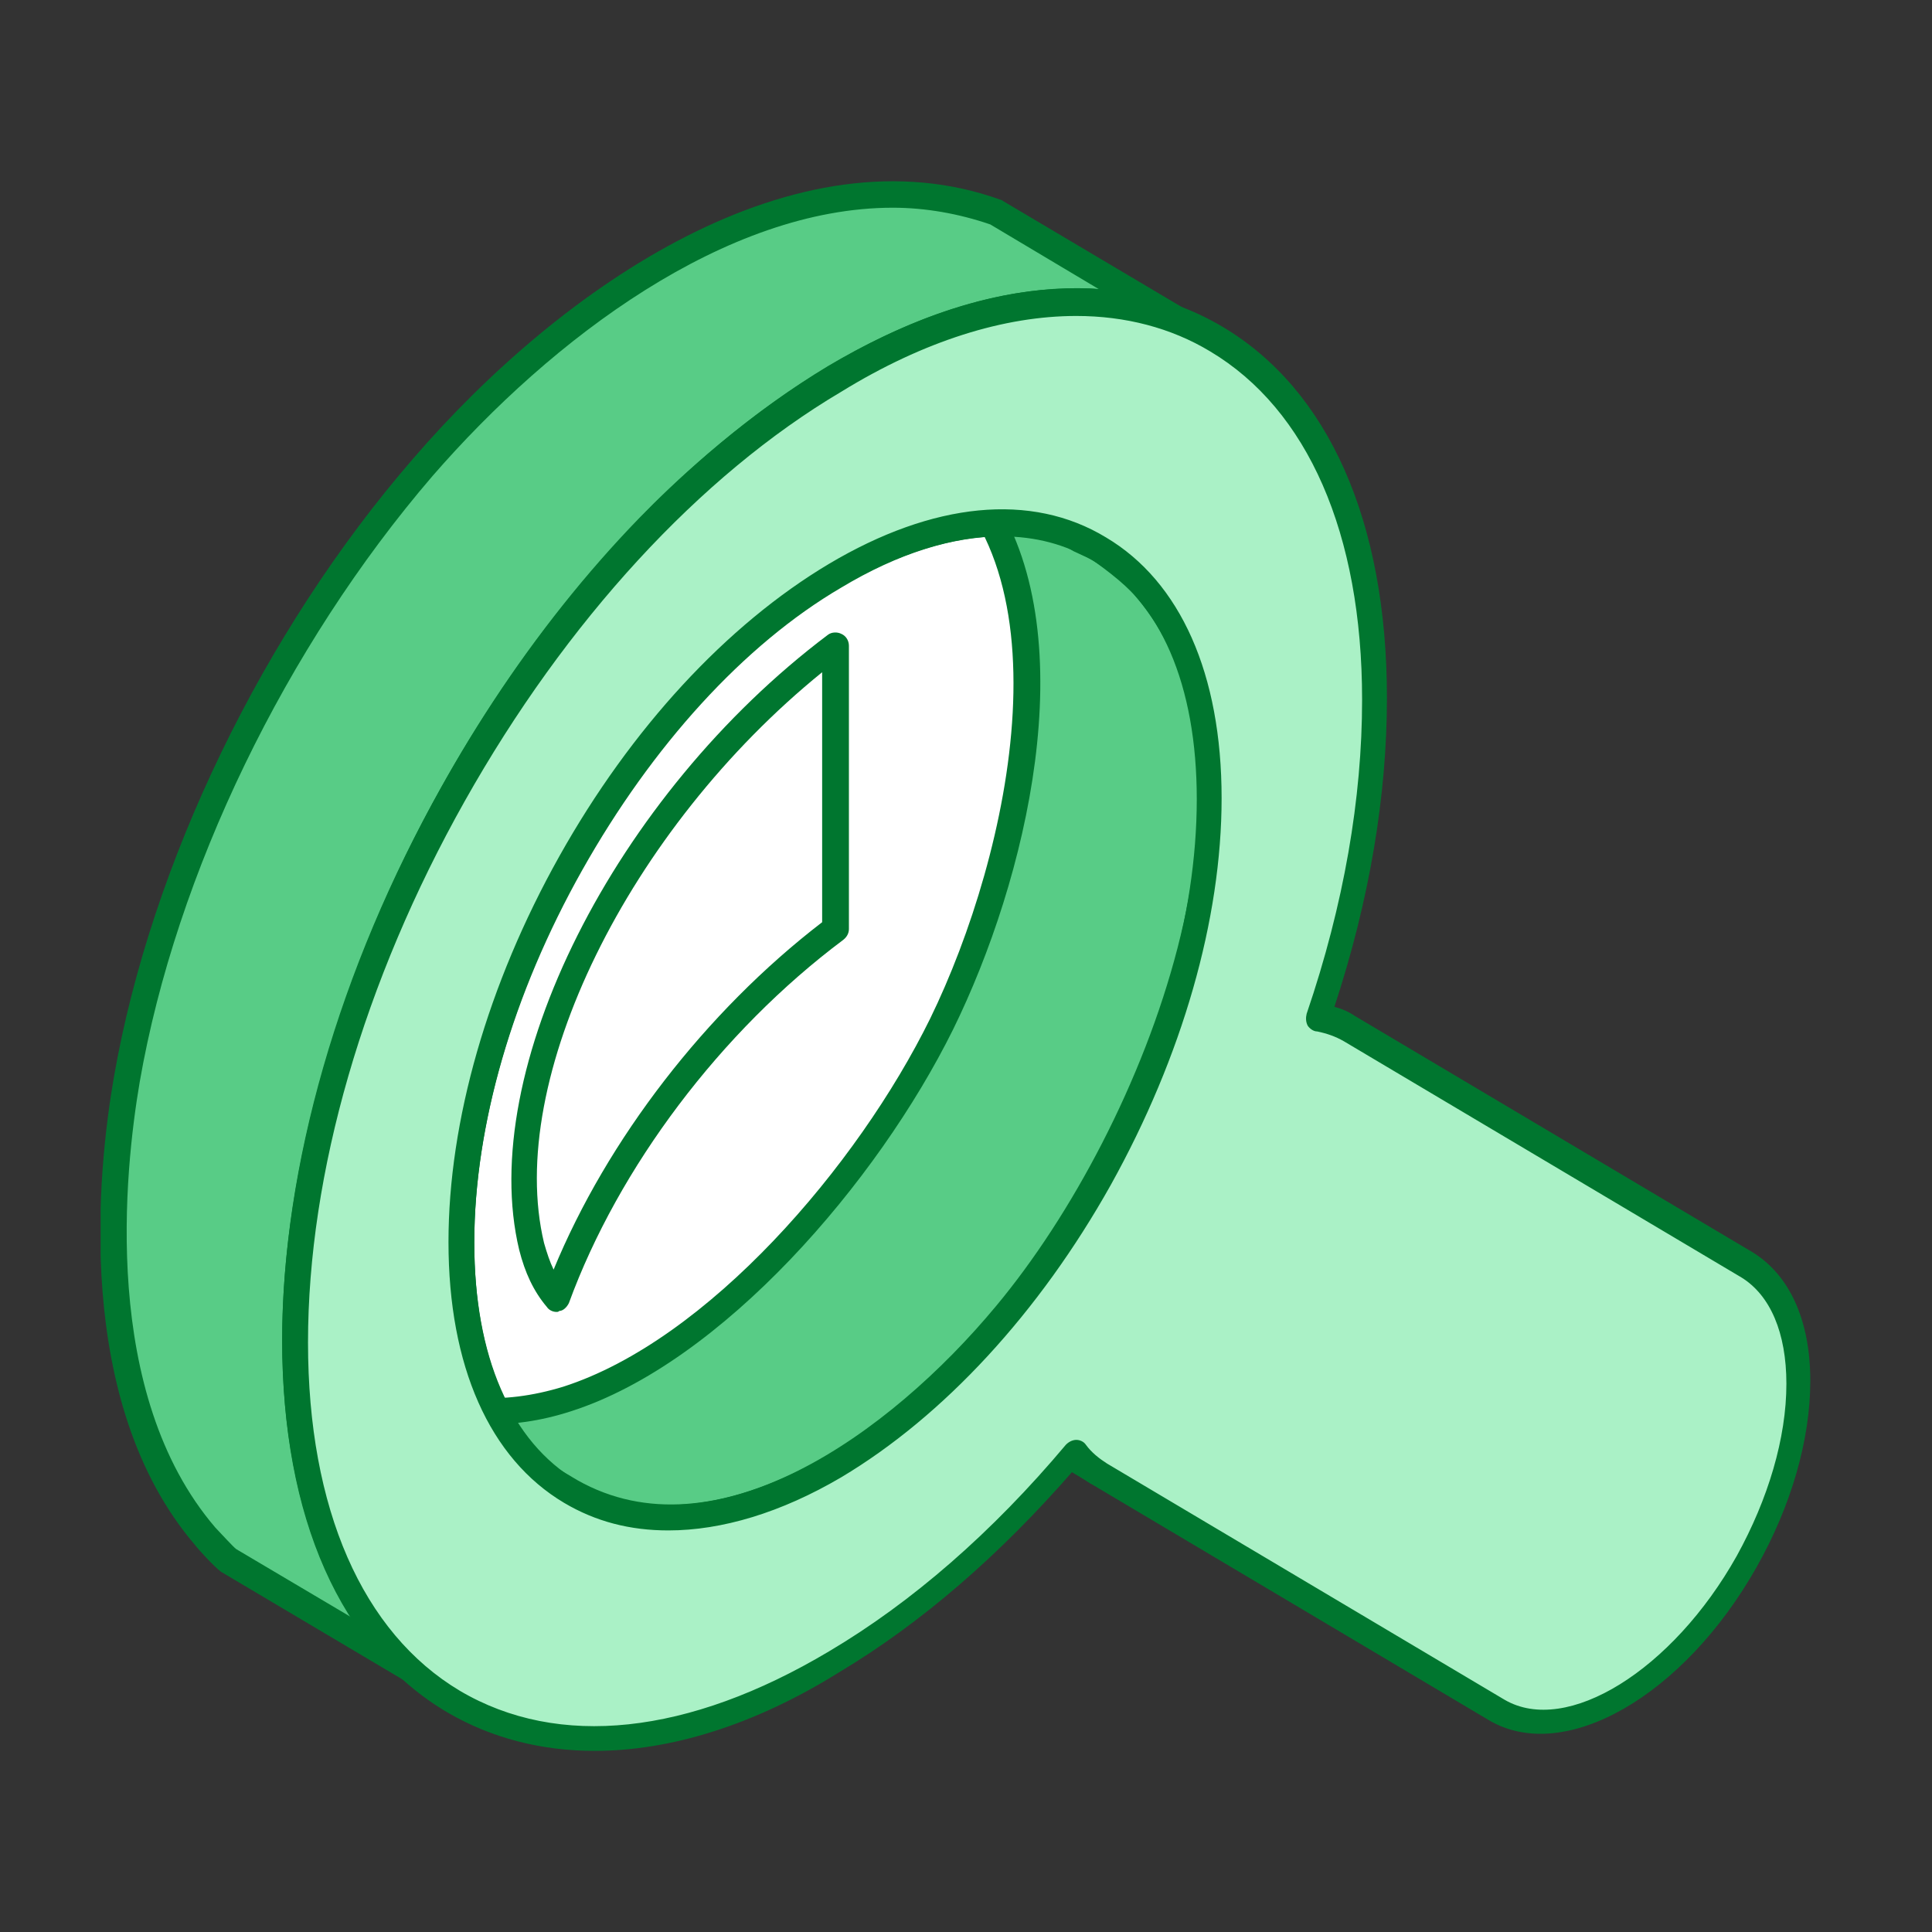
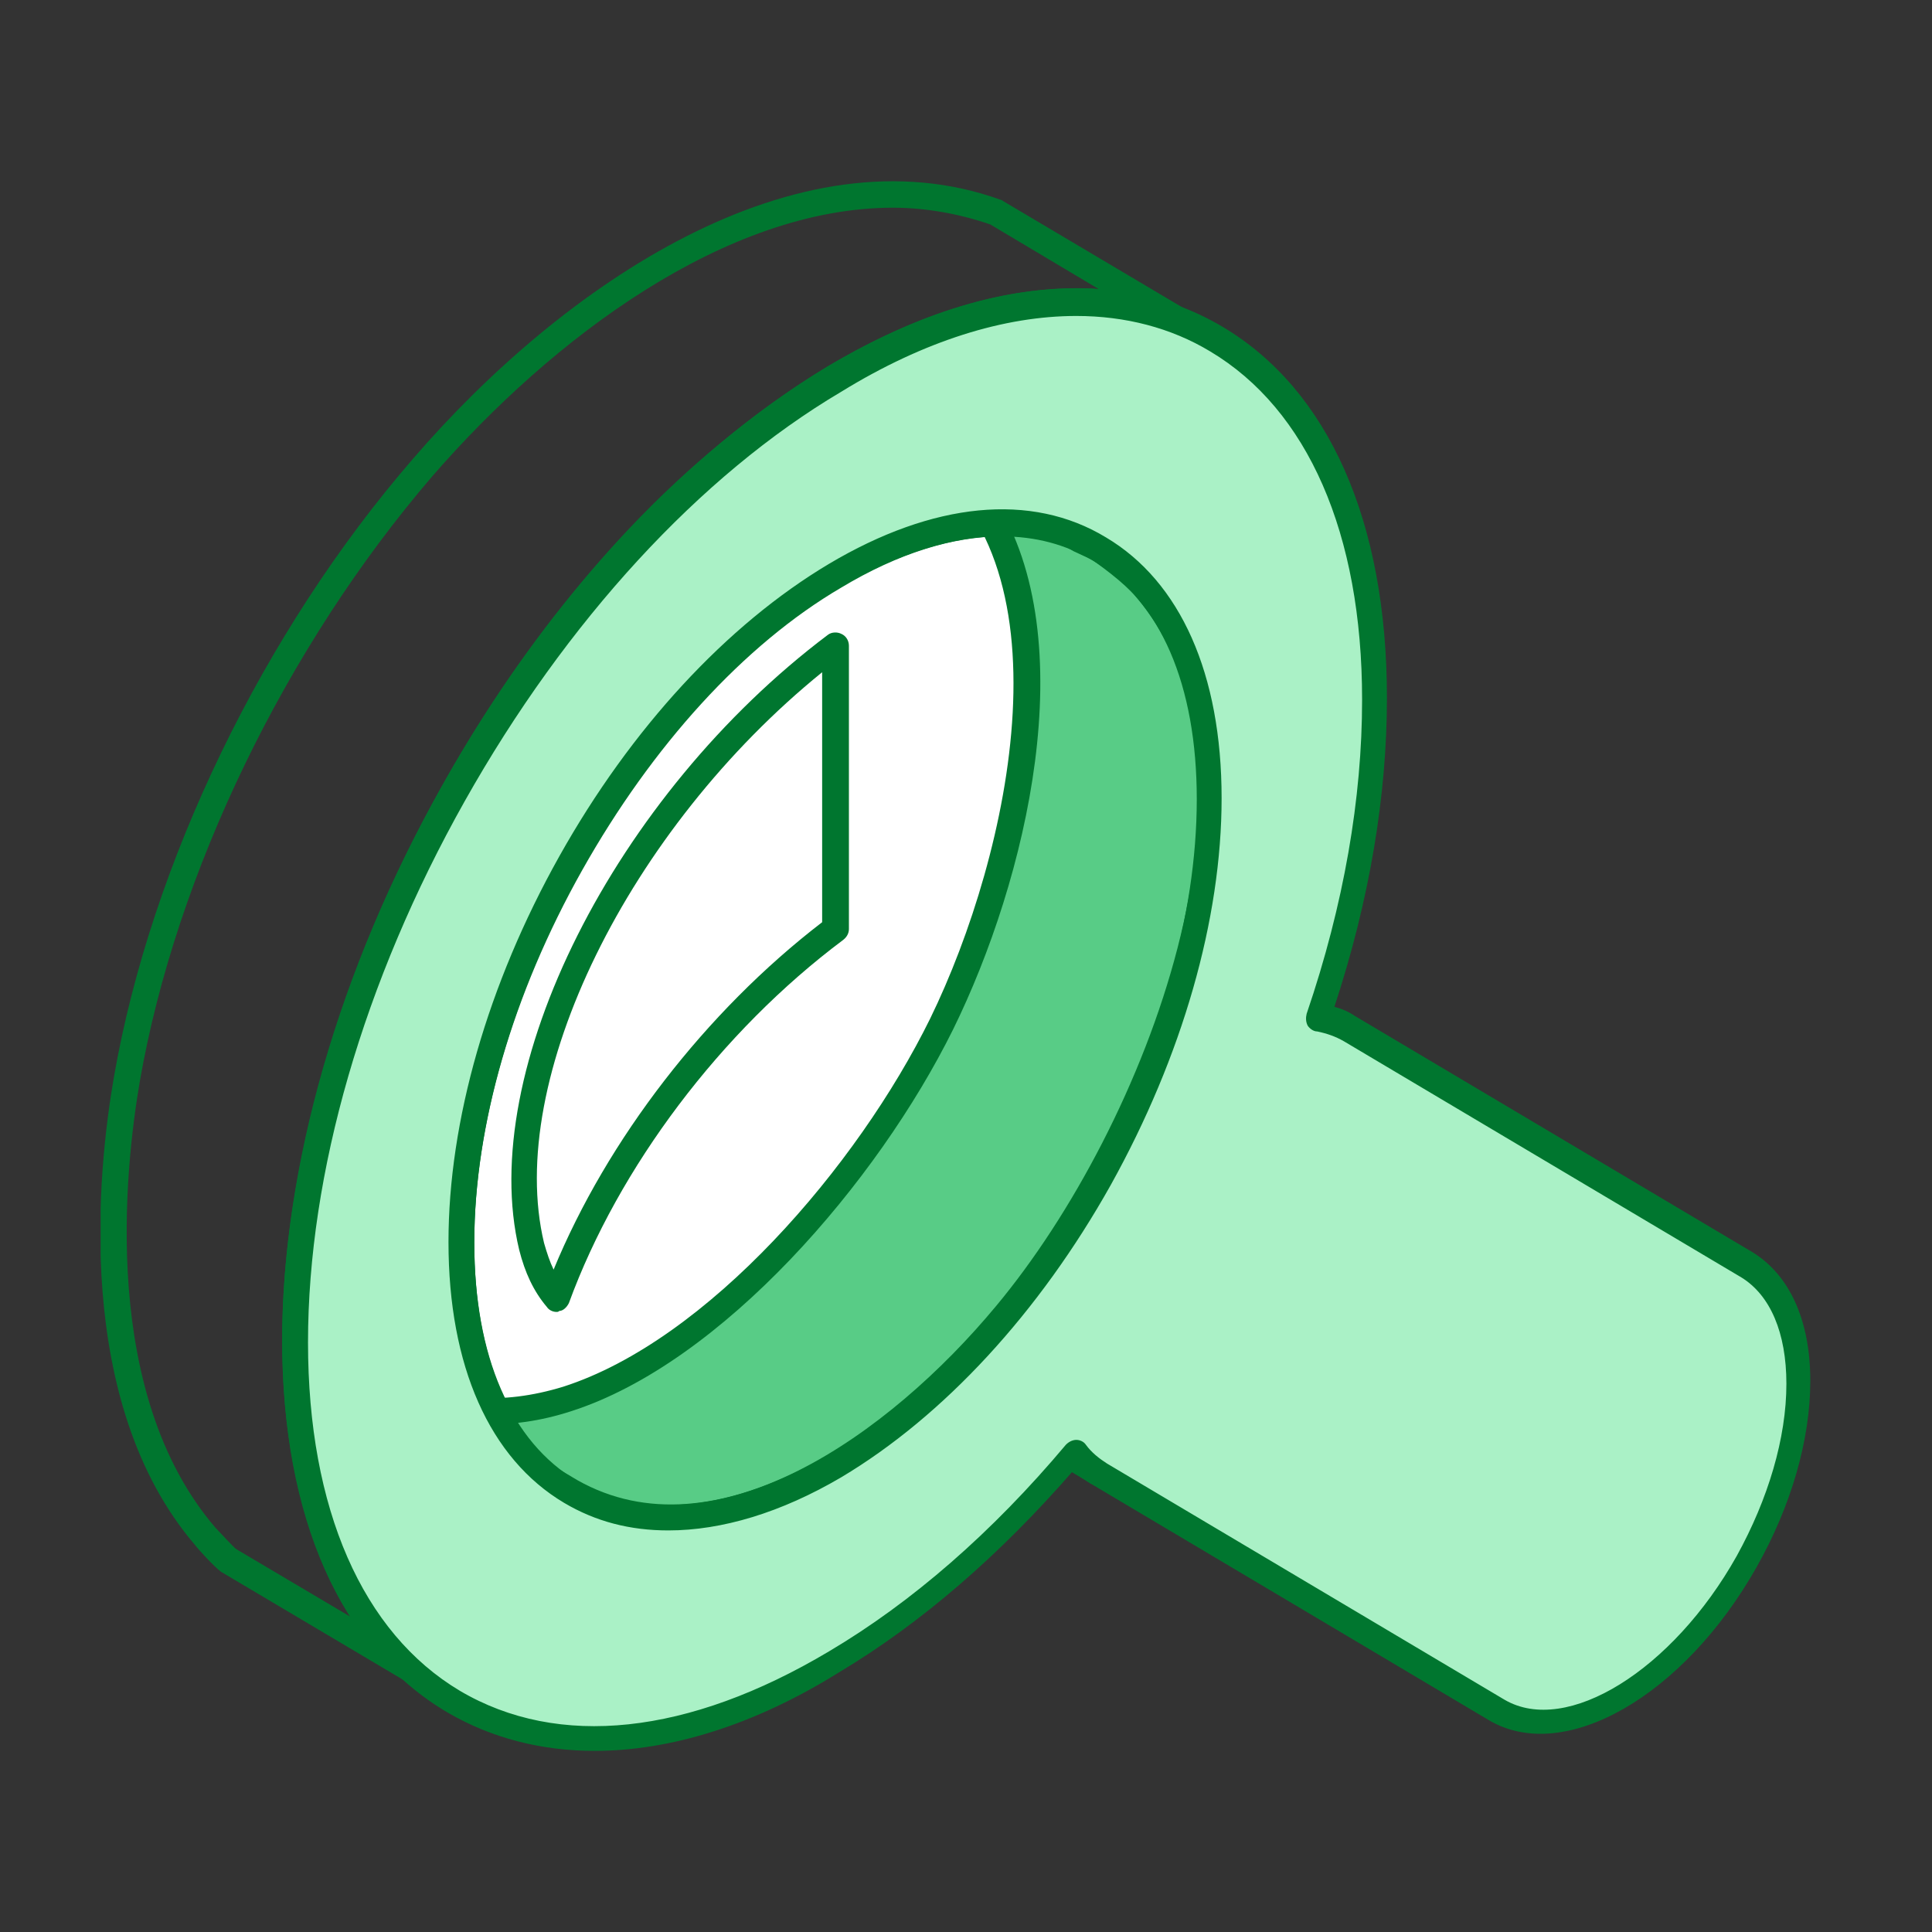
<svg xmlns="http://www.w3.org/2000/svg" width="96" height="96" viewBox="0 0 96 96" fill="none">
  <rect x="0" y="0" width="96" height="96" fill="#333333" stroke="none" />
  <g clip-path="url(#clip0)">
    <path fill-rule="evenodd" clip-rule="evenodd" d="M41.517 28.61C31.26 34.723 22.95 49.54 22.95 61.717C22.95 73.943 31.26 78.882 41.517 72.769C51.774 66.656 60.084 51.839 60.084 39.662C60.084 27.436 51.774 22.497 41.517 28.61Z" fill="white" />
    <path fill-rule="evenodd" clip-rule="evenodd" d="M41.802 29.148C31.735 35.114 23.567 49.736 23.567 61.717C23.567 67.39 25.372 71.547 28.696 73.552C31.972 75.508 36.436 75.019 41.184 72.231C51.251 66.265 59.419 51.643 59.419 39.662C59.419 33.989 57.615 29.833 54.291 27.828C51.014 25.871 46.55 26.36 41.802 29.148ZM33.207 76.046C31.307 76.046 29.598 75.606 28.031 74.677C24.327 72.476 22.285 67.879 22.285 61.717C22.285 49.345 30.738 34.234 41.184 28.023C46.36 24.942 51.251 24.453 54.955 26.703C58.659 28.903 60.701 33.5 60.701 39.662C60.701 52.034 52.249 67.194 41.802 73.356C38.81 75.165 35.866 76.046 33.207 76.046Z" fill="#00762F" />
-     <path fill-rule="evenodd" clip-rule="evenodd" d="M41.517 46.166C35.154 50.959 30.12 57.903 27.698 64.505C27.176 63.869 26.749 63.087 26.464 61.962C24.327 53.306 31.117 39.907 41.517 32.082V46.166Z" fill="white" />
    <path fill-rule="evenodd" clip-rule="evenodd" d="M40.852 33.403C31.26 41.178 25.087 53.648 27.034 61.766C27.176 62.255 27.318 62.695 27.508 63.087C30.168 56.631 35.059 50.274 40.852 45.824V33.403ZM27.651 65.189C27.461 65.189 27.271 65.091 27.176 64.945C26.511 64.162 26.084 63.233 25.799 62.108C23.662 53.208 30.547 39.515 41.137 31.544C41.327 31.398 41.612 31.398 41.802 31.495C42.039 31.593 42.182 31.838 42.182 32.082V46.166C42.182 46.362 42.087 46.557 41.897 46.704C35.818 51.252 30.737 58.001 28.268 64.749C28.173 64.945 27.983 65.14 27.793 65.14C27.746 65.189 27.698 65.189 27.651 65.189Z" fill="#00762F" />
-     <path fill-rule="evenodd" clip-rule="evenodd" d="M49.495 10.565L58.564 15.944C56.902 15.357 55.478 15.064 53.721 15.015C45.743 14.917 37.718 20.639 32.304 26.214C22.57 36.239 14.687 52.279 14.687 66.608C14.687 72.231 15.969 78.491 20.006 82.501L20.386 82.892L11.316 77.513C11.126 77.366 10.366 76.535 10.176 76.339C5.143 70.471 5.048 60.935 6.33 53.648C8.134 43.183 13.595 31.838 21.05 23.231C27.556 15.651 39.047 6.75 49.495 10.565Z" fill="#58CC86" />
    <path fill-rule="evenodd" clip-rule="evenodd" d="M44.364 10.321C36.101 10.321 27.459 16.776 21.475 23.672C14.21 32.132 8.749 43.379 6.945 53.747C6.185 58.197 4.998 69.249 10.696 75.9C10.934 76.144 11.598 76.878 11.741 76.976L17.439 80.35C14.685 76.046 14.02 70.667 14.02 66.608C14.02 53.111 21.143 36.68 31.78 25.725C35.104 22.302 43.889 14.331 53.434 14.331C53.529 14.331 53.576 14.331 53.671 14.331C54.003 14.331 54.336 14.331 54.621 14.38L49.207 11.152C47.64 10.614 45.978 10.321 44.364 10.321ZM20.383 83.577C20.288 83.577 20.146 83.528 20.051 83.48L10.981 78.1C10.649 77.856 9.841 76.976 9.699 76.78C3.621 69.689 4.855 58.148 5.663 53.502C7.515 42.89 13.07 31.398 20.526 22.791C27.981 14.135 39.568 6.262 49.73 9.93C49.777 9.93 49.825 9.979 49.825 9.979L58.894 15.358C59.179 15.505 59.322 15.896 59.179 16.189C59.037 16.483 58.705 16.678 58.372 16.532C56.758 15.945 55.38 15.7 53.718 15.651C53.623 15.651 53.576 15.651 53.481 15.651C44.411 15.651 35.959 23.329 32.777 26.655C22.378 37.364 15.35 53.453 15.35 66.608C15.35 71.303 16.252 77.807 20.478 82.061L20.858 82.404C21.096 82.648 21.143 83.04 20.953 83.284C20.811 83.48 20.621 83.577 20.383 83.577Z" fill="#00762F" />
-     <path fill-rule="evenodd" clip-rule="evenodd" d="M54.386 73.063L45.363 67.683L45.268 67.635L45.173 67.586L45.078 67.488L45.031 67.439L44.936 67.341L44.888 67.292L44.793 67.243L44.698 67.145L44.651 67.097L44.556 66.999L44.508 66.901L44.461 66.852L44.366 66.754L53.436 72.133L53.483 72.231L53.578 72.329L53.626 72.378L53.721 72.476L53.768 72.525L53.863 72.623L53.911 72.671L54.006 72.769L54.053 72.818L54.148 72.867L54.243 72.965L54.338 73.014L54.386 73.063Z" fill="white" />
    <path fill-rule="evenodd" clip-rule="evenodd" d="M54.386 73.747C54.291 73.747 54.196 73.747 54.101 73.65L45.031 68.27L44.888 68.172L44.698 68.026L44.508 67.879L44.319 67.732L44.176 67.585C44.176 67.585 44.034 67.439 44.034 67.39L43.891 67.243C43.701 66.999 43.701 66.608 43.891 66.363C44.081 66.118 44.461 66.07 44.698 66.216L53.768 71.596C53.816 71.644 53.911 71.693 53.958 71.742L53.816 71.938L53.911 71.987L54.053 71.84L53.958 71.987L54.101 72.085L54.196 71.987L54.148 72.133L54.243 72.231L54.291 72.133L54.243 72.231L54.386 72.329L54.433 72.28V72.329L54.575 72.427V72.476L54.718 72.574C55.003 72.769 55.098 73.209 54.955 73.503C54.765 73.601 54.575 73.747 54.386 73.747Z" fill="#00762F" />
    <path fill-rule="evenodd" clip-rule="evenodd" d="M28.363 74.139L19.293 68.759C29.503 74.53 42.087 60.348 46.788 50.812C50.729 42.743 54.433 27.339 45.601 21.813C48.355 23.475 54.955 26.801 56.902 29.148C64.547 38.097 57.33 56.436 49.969 65.287C45.221 71.058 35.961 78.442 28.363 74.139Z" fill="#58CC86" />
    <path fill-rule="evenodd" clip-rule="evenodd" d="M28.696 73.552C35.534 77.415 44.176 71.302 49.495 64.896C56.997 55.898 63.74 38.146 56.427 29.637C55.24 28.268 52.154 26.36 49.447 24.844C53.863 31.837 51.014 43.721 47.358 51.154C43.606 58.734 35.866 67.732 28.363 70.128C26.844 70.618 25.419 70.813 23.994 70.764L28.696 73.552ZM33.302 76.095C31.497 76.095 29.74 75.654 28.078 74.725L19.008 69.346C18.724 69.15 18.581 68.759 18.771 68.466C18.961 68.123 19.341 68.026 19.626 68.221C22.142 69.639 24.944 69.835 27.983 68.906C35.154 66.607 42.609 57.952 46.218 50.616C50.207 42.449 53.483 27.632 45.268 22.546C44.983 22.35 44.888 21.959 45.031 21.617C45.221 21.323 45.601 21.226 45.886 21.372C46.503 21.715 47.263 22.155 48.117 22.644C51.346 24.453 55.715 26.898 57.377 28.806C65.165 37.901 58.232 56.485 50.444 65.825C46.075 71.009 39.522 76.095 33.302 76.095Z" fill="#00762F" />
    <path fill-rule="evenodd" clip-rule="evenodd" d="M54.623 27.241L45.601 21.861L45.268 21.715L44.936 21.519L44.603 21.372L53.673 26.752L54.006 26.898L54.338 27.094L54.623 27.241Z" fill="white" />
    <path fill-rule="evenodd" clip-rule="evenodd" d="M54.623 27.925C54.528 27.925 54.386 27.877 54.291 27.828L53.341 27.387L44.271 21.959C43.986 21.812 43.844 21.372 44.033 21.079C44.176 20.786 44.556 20.639 44.888 20.786L45.933 21.323L55.003 26.752C55.335 26.898 55.43 27.339 55.24 27.632C55.098 27.779 54.86 27.925 54.623 27.925Z" fill="#00762F" />
    <path fill-rule="evenodd" clip-rule="evenodd" d="M54.623 27.241C51.251 25.236 46.598 25.529 41.469 28.61C36.388 31.642 31.735 36.874 28.363 42.89C24.992 48.856 22.95 55.653 22.95 61.717C22.95 67.83 25.039 72.085 28.363 74.09C31.735 76.095 36.388 75.801 41.517 72.72C46.645 69.688 51.299 64.456 54.67 58.441C57.994 52.523 60.084 45.726 60.084 39.662C60.084 33.549 57.994 29.246 54.623 27.241ZM41.517 18.78C48.925 14.379 55.62 13.939 60.464 16.824C65.307 19.71 68.299 25.871 68.299 34.723C68.299 39.809 67.302 45.237 65.497 50.567C66.02 50.665 66.542 50.812 67.017 51.105L86.724 62.842C90.142 64.847 90.142 71.498 86.724 77.562C83.305 83.626 77.749 86.951 74.33 84.946L54.575 73.209C54.101 72.916 53.673 72.574 53.341 72.133C49.732 76.388 45.696 80.007 41.422 82.55C34.014 86.951 27.319 87.391 22.475 84.506C17.631 81.621 14.64 75.41 14.64 66.607C14.64 57.805 17.631 48.073 22.475 39.417C27.413 30.762 34.109 23.182 41.517 18.78Z" fill="#AAF1C6" />
    <path fill-rule="evenodd" clip-rule="evenodd" d="M49.779 26.654C47.358 26.654 44.651 27.485 41.802 29.197C36.958 32.033 32.4 37.07 28.933 43.232C25.466 49.394 23.567 55.947 23.567 61.766C23.567 67.439 25.372 71.644 28.696 73.601C32.02 75.557 36.436 75.068 41.184 72.28C46.075 69.395 50.634 64.407 54.101 58.245C57.567 52.083 59.467 45.53 59.467 39.711C59.467 34.038 57.662 29.832 54.338 27.876C52.961 27.045 51.441 26.654 49.779 26.654ZM33.207 76.046C31.307 76.046 29.598 75.606 28.031 74.676C24.327 72.476 22.285 67.879 22.285 61.717C22.285 55.702 24.232 48.905 27.793 42.547C31.355 36.19 36.103 31.055 41.184 28.023C46.36 24.942 51.251 24.453 54.955 26.703C58.659 28.903 60.701 33.5 60.701 39.662C60.701 45.677 58.754 52.474 55.193 58.881C51.631 65.238 46.883 70.373 41.802 73.405C38.81 75.165 35.866 76.046 33.207 76.046ZM53.483 15.7C55.905 15.7 58.184 16.286 60.131 17.46C64.975 20.345 67.682 26.507 67.682 34.772C67.682 39.662 66.779 44.944 64.927 50.372C64.88 50.567 64.88 50.763 64.975 50.959C65.07 51.105 65.26 51.252 65.45 51.252C65.925 51.35 66.352 51.496 66.779 51.741L86.534 63.478C87.958 64.358 88.765 66.216 88.765 68.759C88.765 71.449 87.863 74.481 86.296 77.317C83.115 82.99 77.844 86.266 74.757 84.457L55.003 72.72C54.623 72.476 54.243 72.182 53.958 71.791C53.863 71.644 53.673 71.547 53.483 71.547C53.293 71.547 53.103 71.644 52.961 71.791C49.304 76.144 45.316 79.616 41.184 82.061C34.204 86.218 27.746 86.902 22.855 84.017C18.011 81.132 15.305 74.97 15.305 66.705C15.305 58.294 18.059 48.758 23.092 39.809C28.126 30.86 34.774 23.622 41.802 19.465C45.933 16.922 49.922 15.7 53.483 15.7ZM29.55 87C26.891 87 24.422 86.364 22.238 85.093C16.919 81.963 14.022 75.41 14.022 66.607C14.022 58.001 16.824 48.171 21.953 39.075C27.081 29.93 33.919 22.546 41.137 18.194C48.497 13.841 55.478 13.108 60.749 16.238C66.02 19.367 68.916 25.92 68.916 34.674C68.916 39.515 68.061 44.699 66.305 50.029C66.684 50.127 67.017 50.274 67.302 50.469L87.056 62.206C88.908 63.331 89.953 65.581 89.953 68.612C89.953 71.547 89.003 74.823 87.293 77.855C83.684 84.261 77.749 87.685 73.997 85.484L54.243 73.747C53.911 73.552 53.626 73.356 53.341 73.063C49.684 77.268 45.791 80.643 41.707 83.088C37.48 85.728 33.302 87 29.55 87Z" fill="#00762F" />
  </g>
  <defs>
    <clipPath id="clip0">
      <rect x="5" y="9" width="85" height="78" fill="white" />
    </clipPath>
  </defs>
</svg>